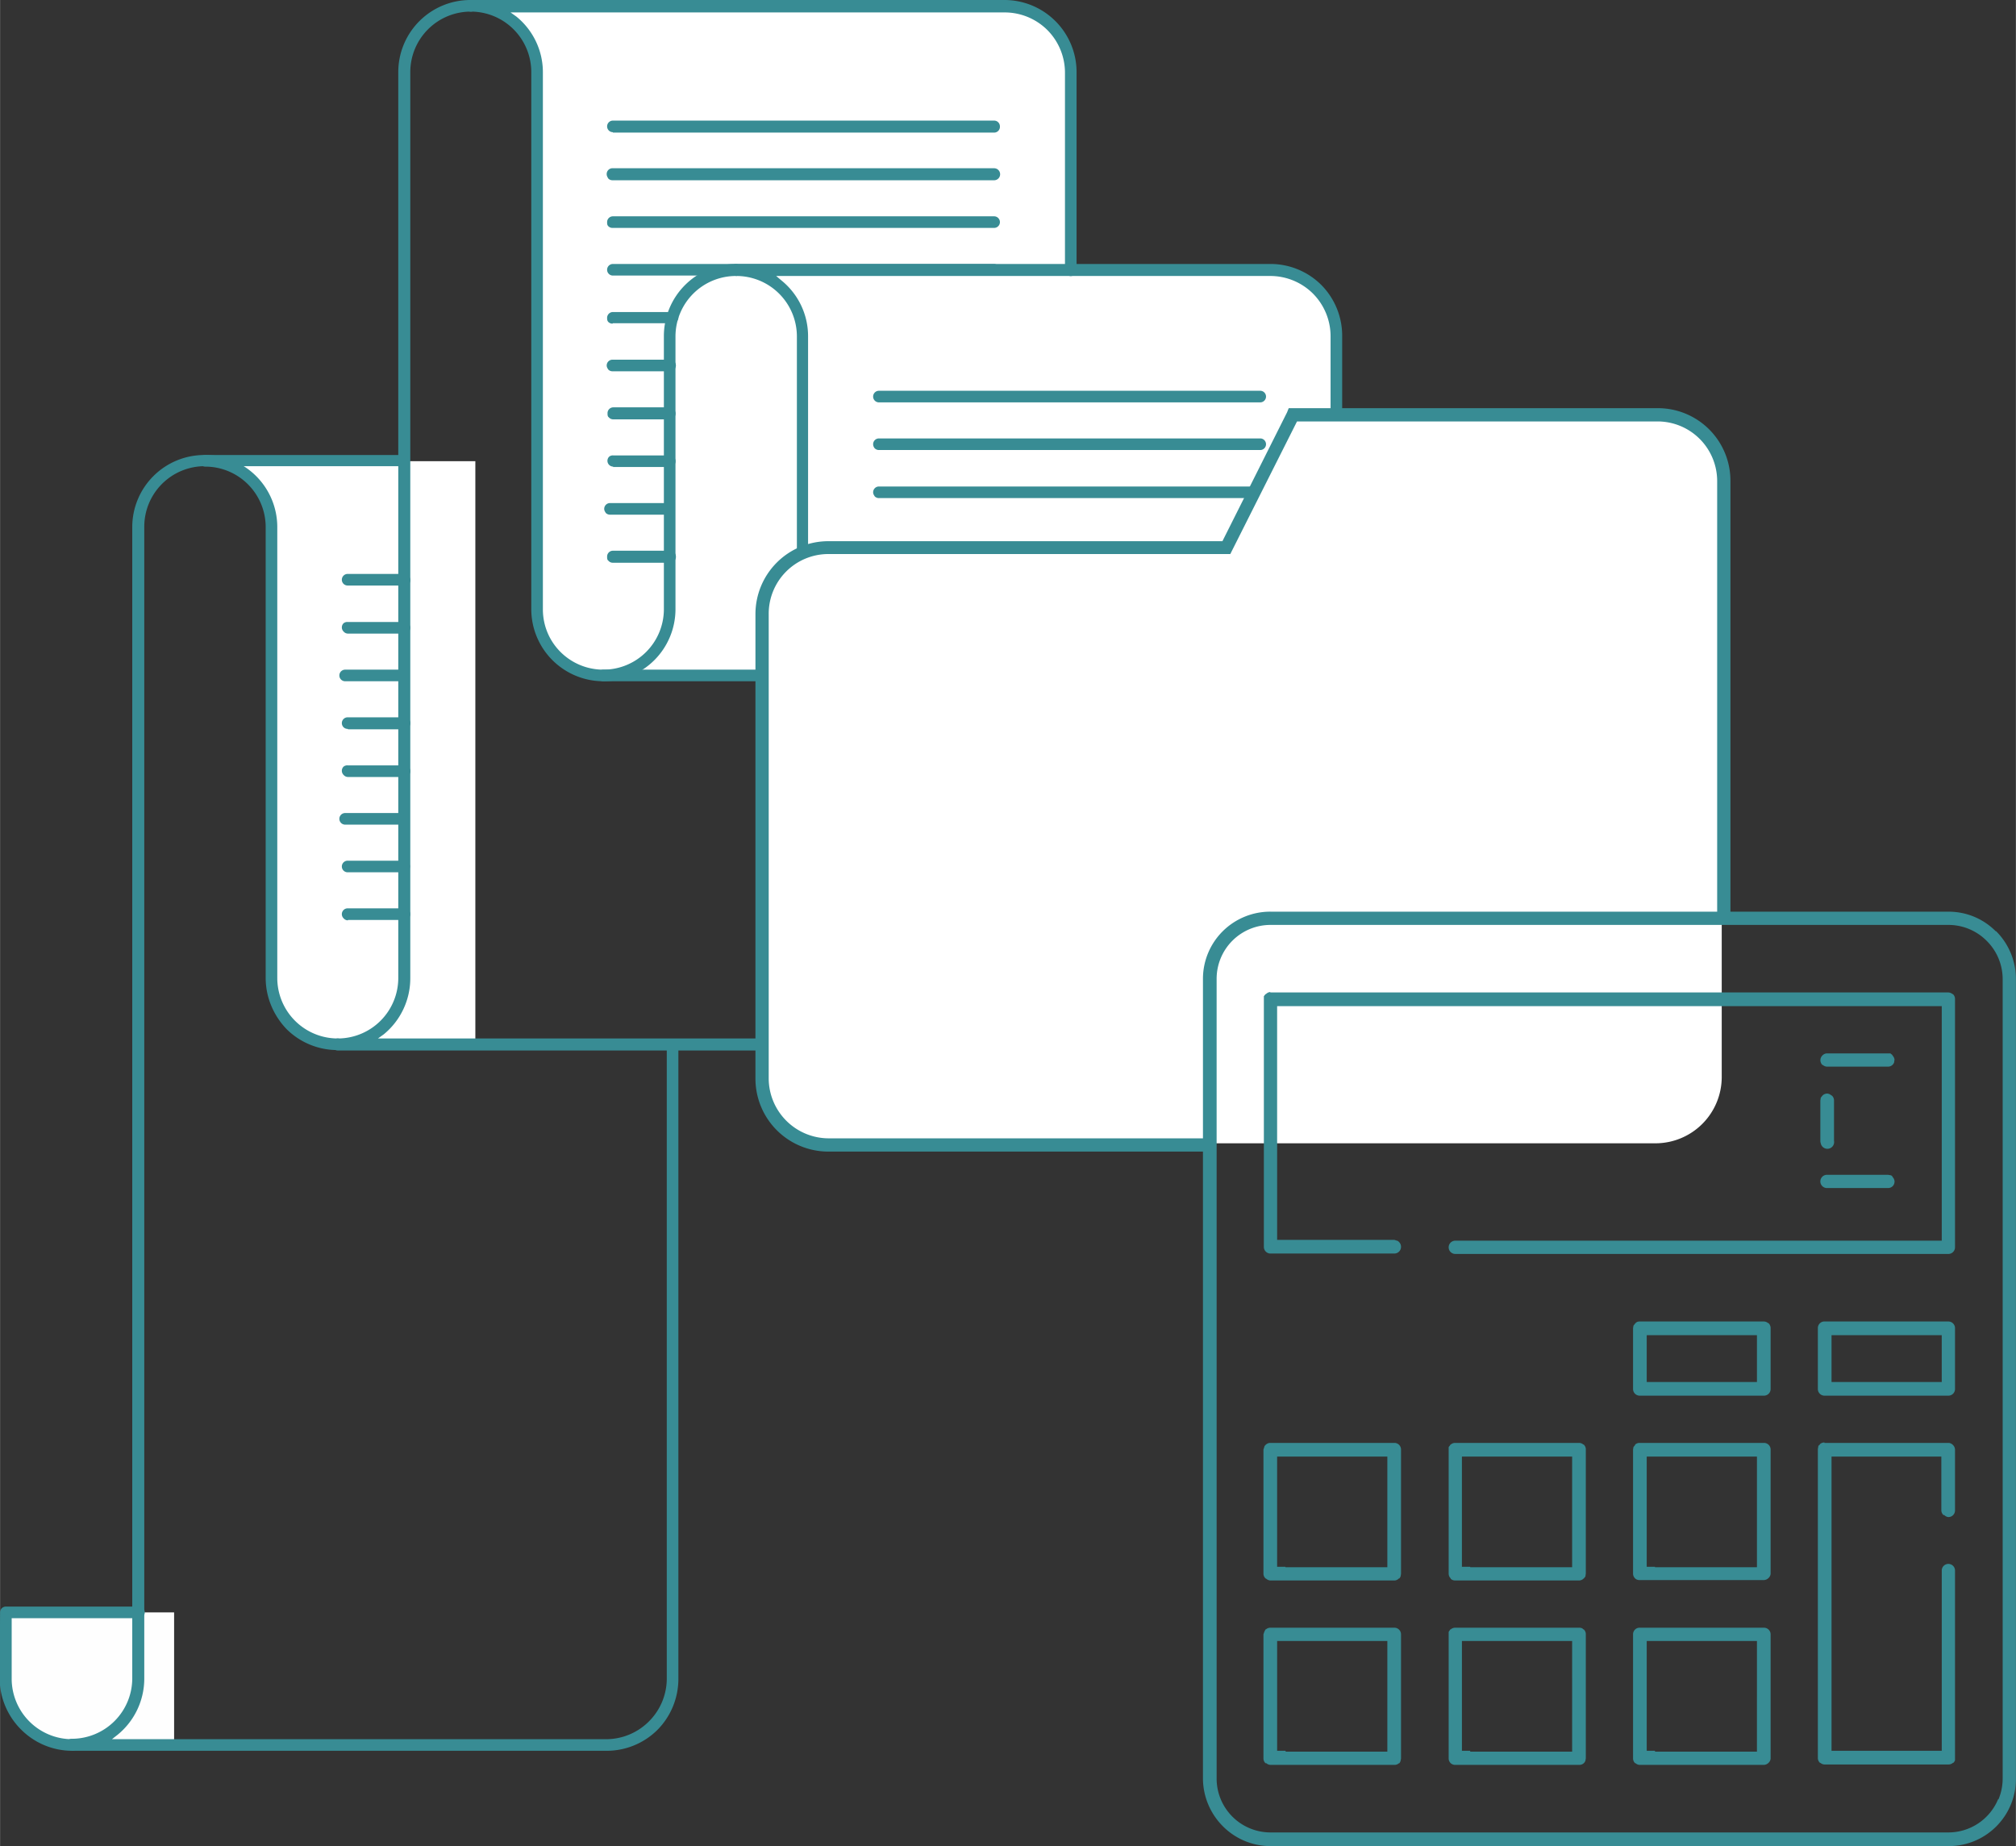
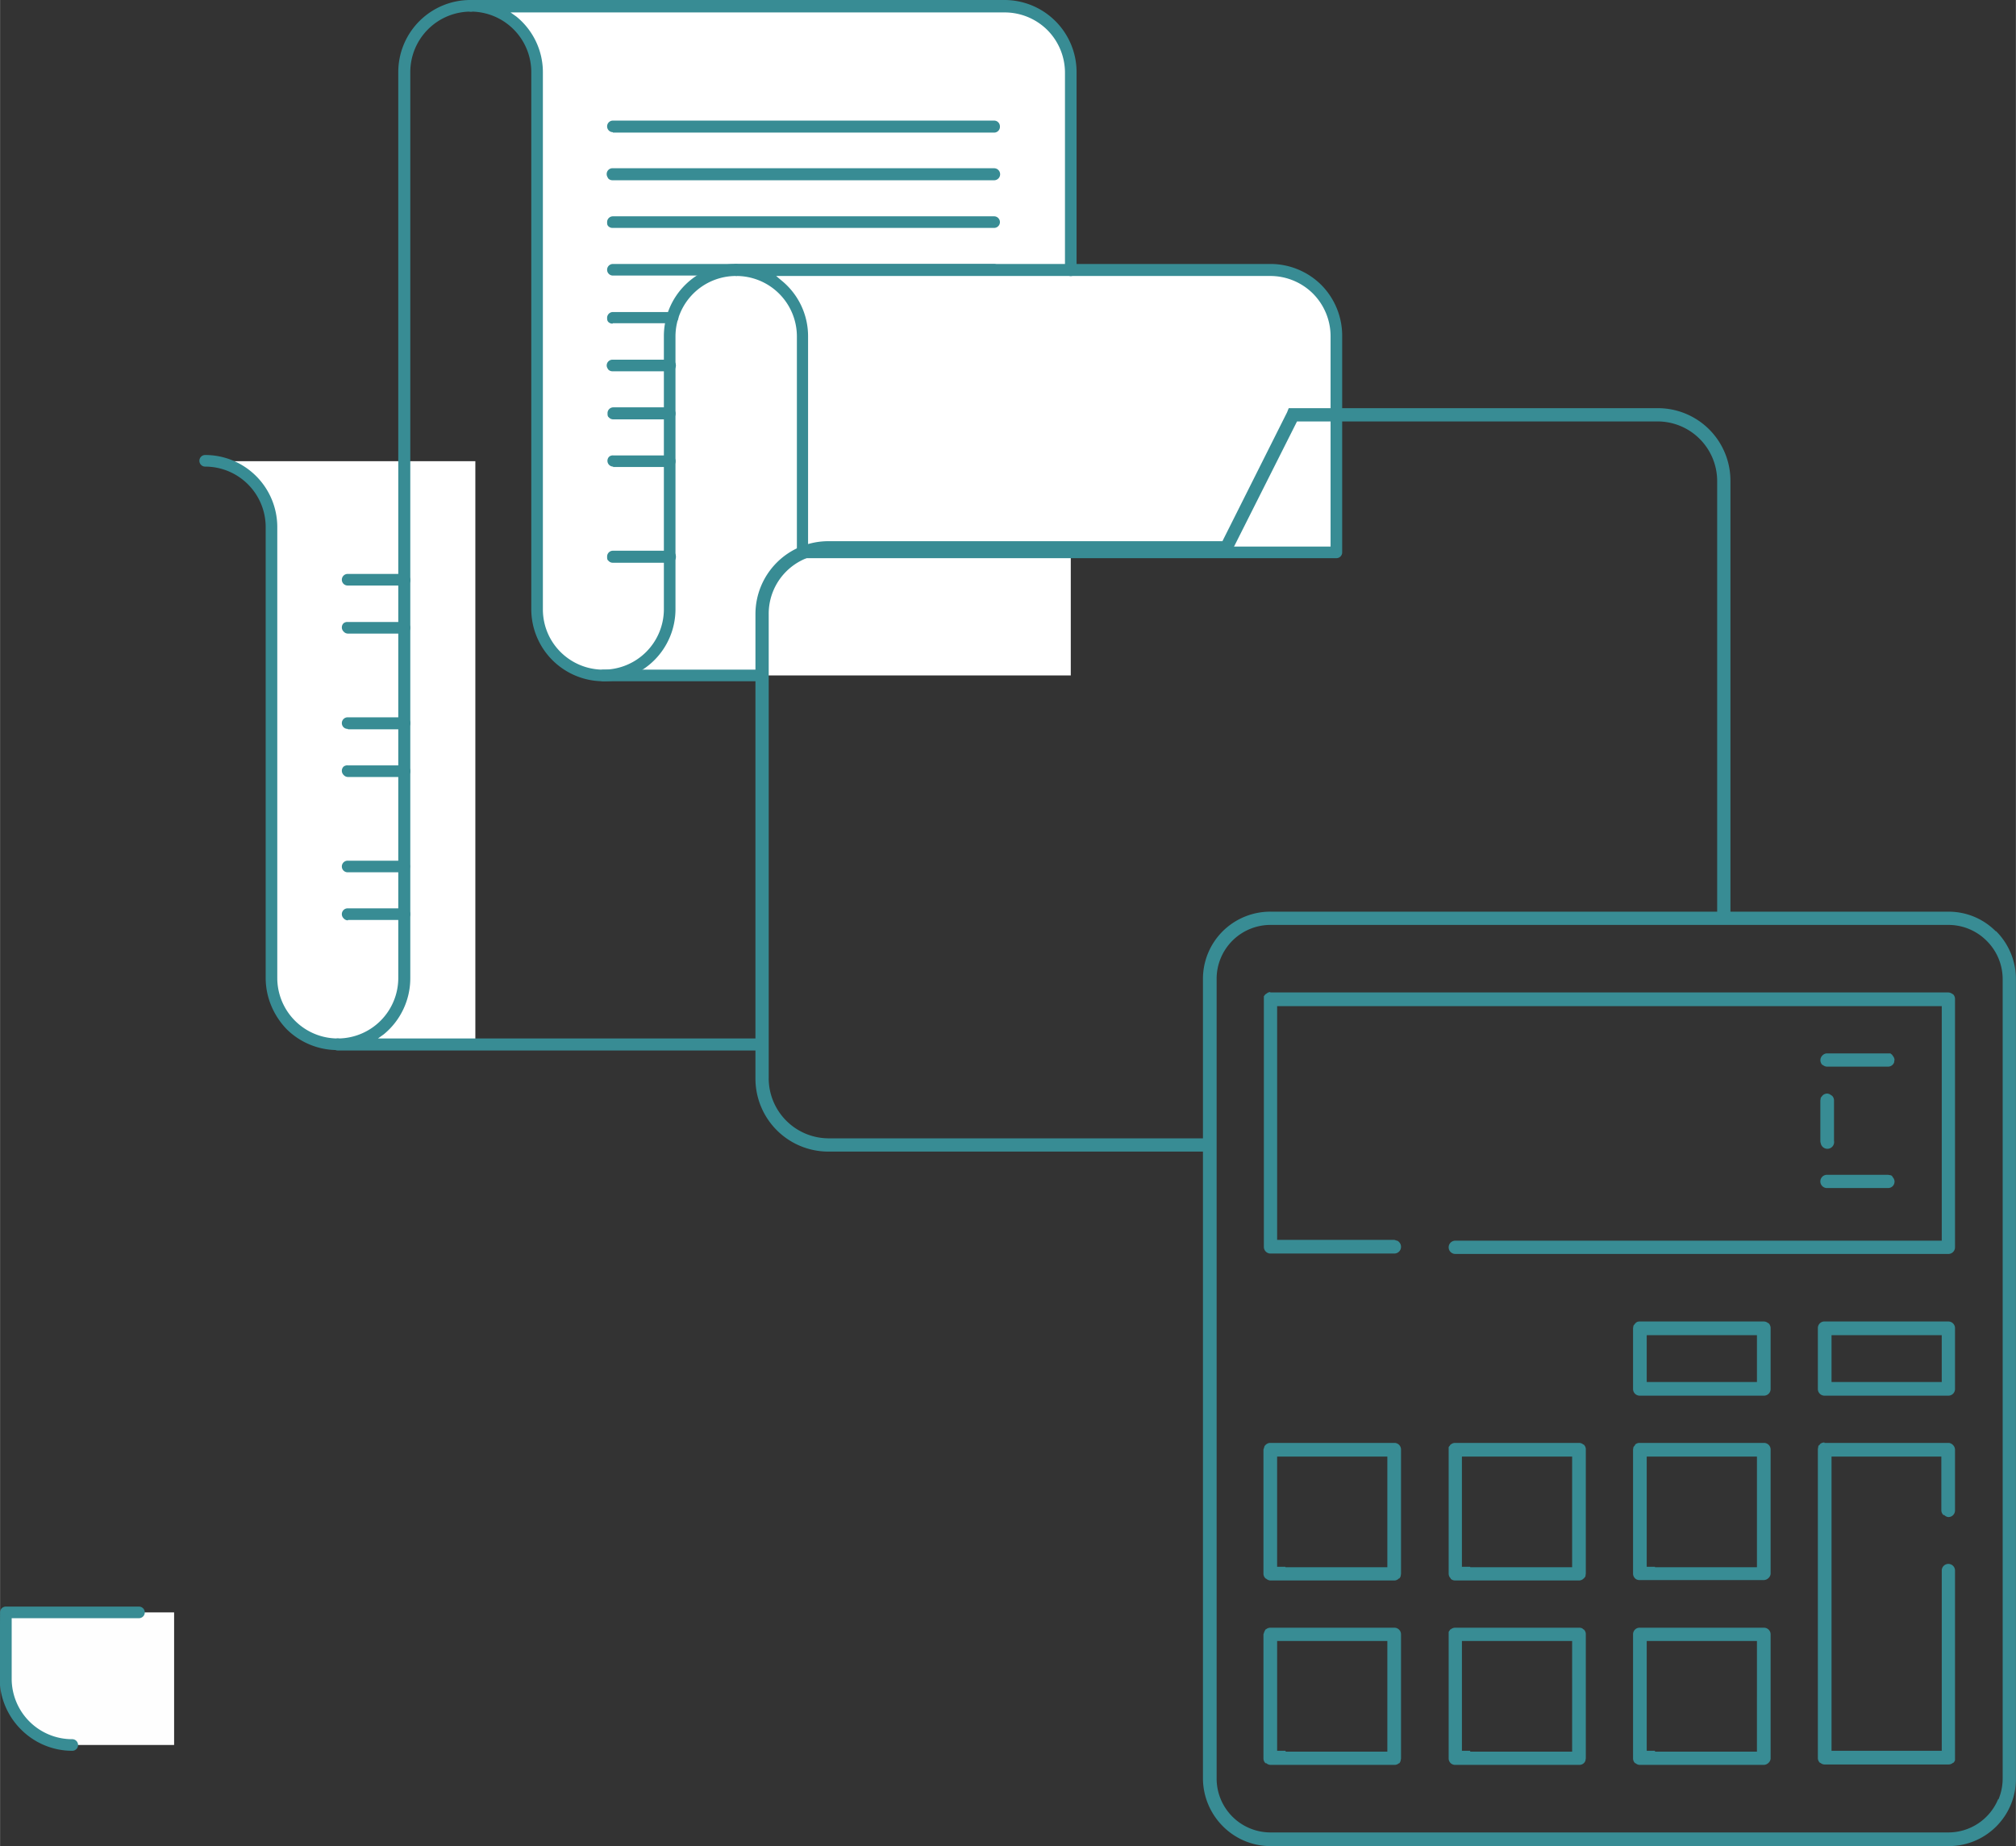
<svg xmlns="http://www.w3.org/2000/svg" width="167.189" height="153.087" shape-rendering="geometricPrecision" text-rendering="geometricPrecision" image-rendering="optimizeQuality" fill-rule="evenodd" clip-rule="evenodd" viewBox="0 0 4.865 4.455">
  <rect x="0" y="0" width="4.865" height="4.455" fill="#333333" stroke="none" />
  <path fill="#FEFEFE" d="M.014 3.89v.161c0 .089.072.16.16.16H.42v-.32H.014z" />
  <path fill="#fff" d="M.495 1.112a.16.16 0 0 1 .16.16V2.36c0 .089.072.16.16.16h.332V1.113H.495zM2.537.061a.16.16 0 0 0-.113-.047H1.136a.16.16 0 0 1 .16.16V1.47a.16.16 0 0 0 .16.16h1.128V.174a.16.16 0 0 0-.047-.113z" />
  <path fill="#fff" d="M3.178.698a.16.16 0 0 0-.113-.047H1.777a.16.16 0 0 1 .16.16v.522h1.288V.812a.16.16 0 0 0-.047-.114z" />
  <path fill="#388C94" d="M.051 4.174a.174.174 0 0 0 .123.051.014.014 0 0 0 .01-.024.014.014 0 0 0-.01-.004.146.146 0 0 1-.146-.146V3.905h.307a.014.014 0 0 0 .01-.024.014.014 0 0 0-.01-.004h-.32A.014.014 0 0 0 0 3.89l-.001.16c0 .048.02.092.051.123z" />
-   <path fill="#388C94" d="M.174 4.225h1.289a.174.174 0 0 0 .123-.05.175.175 0 0 0 .051-.124v-1.53a.014.014 0 0 0-.024-.01.014.014 0 0 0-.004.01v1.53a.146.146 0 0 1-.043.103.146.146 0 0 1-.103.043H.27l.014-.011a.175.175 0 0 0 .064-.135v-2.78a.146.146 0 0 1 .146-.146h.48a.014.014 0 0 0 .01-.024.014.014 0 0 0-.01-.003h-.48a.174.174 0 0 0-.175.174V4.05a.146.146 0 0 1-.146.146.014.014 0 0 0-.014.014.014.014 0 0 0 .014.014z" />
  <path fill="#388C94" d="M.692 2.484a.174.174 0 0 0 .123.05.014.014 0 0 0 .014-.014.014.014 0 0 0-.014-.014.146.146 0 0 1-.146-.146V1.272a.174.174 0 0 0-.174-.174.014.014 0 1 0 0 .028.146.146 0 0 1 .146.146V2.36c0 .048.02.092.051.124zM.84 1.413h.136a.014.014 0 0 0 .01-.003.014.014 0 0 0 0-.02.014.014 0 0 0-.01-.005H.839a.014.014 0 0 0-.01.004.014.014 0 0 0 0 .02.014.014 0 0 0 .01.004zM.84 1.529h.136a.014.014 0 1 0 0-.028H.839a.014.014 0 0 0-.01.003.014.014 0 0 0 0 .02.014.014 0 0 0 .01.005zM.84 1.76h.136a.014.014 0 0 0 .01-.005l.004.005-.004-.005a.014.014 0 0 0 0-.02l.004-.004-.004.004a.014.014 0 0 0-.01-.004H.839a.014.014 0 0 0-.01.004.014.014 0 0 0 0 .02.014.014 0 0 0 .01.004zM.84 1.875h.136a.014.014 0 0 0 .01-.024.014.014 0 0 0-.01-.004H.839a.014.014 0 0 0-.01.003.014.014 0 0 0 0 .02.014.014 0 0 0 .01.005zM.84 2.105h.136a.014.014 0 0 0 .01-.023.014.014 0 0 0-.01-.005H.839a.014.014 0 0 0-.01.004.014.014 0 0 0 0 .02l-.004.005.004-.005a.014.014 0 0 0 .01.004zM.84 2.22h.136a.014.014 0 1 0 0-.028H.839a.014.014 0 0 0-.01.024.014.014 0 0 0 .01.005z" />
  <path fill="#388C94" d="M.815 2.535H1.83a.014.014 0 0 0 .01-.004.014.014 0 0 0 0-.02.014.014 0 0 0-.01-.005H.912l.014-.01A.175.175 0 0 0 .99 2.36V.174a.146.146 0 0 1 .146-.146.014.014 0 0 0 .01-.024.014.014 0 0 0-.01-.004.174.174 0 0 0-.175.174V2.36a.146.146 0 0 1-.146.146.014.014 0 1 0 0 .029z" />
  <path fill="#388C94" d="M1.456 1.644h.374a.014.014 0 0 0 .01-.024.014.014 0 0 0-.01-.004h-.374a.146.146 0 0 1-.132-.083.146.146 0 0 1-.014-.063V.174A.173.173 0 0 0 1.246.04L1.232.03h1.192a.146.146 0 0 1 .103.042.146.146 0 0 1 .043.103v.477c0 .004.002.008.004.01a.014.014 0 0 0 .024-.01V.174a.174.174 0 0 0-.051-.123A.174.174 0 0 0 2.424 0H1.136a.014.014 0 0 0-.014.014c0 .004.001.008.004.01a.014.014 0 0 0 .01.004.146.146 0 0 1 .146.146V1.47a.174.174 0 0 0 .174.174z" />
  <path fill="#388C94" d="M1.479.32h.92a.014.014 0 0 0 .014-.015.014.014 0 0 0-.014-.014h-.92a.014.014 0 0 0-.014.014.014.014 0 0 0 .014.014zM1.479.435h.92a.014.014 0 1 0 0-.029h-.92a.014.014 0 0 0-.015.015c0 .003.002.007.004.01a.014.014 0 0 0 .01.004zM1.479.55h.92a.014.014 0 0 0 .014-.014.014.014 0 0 0-.014-.014h-.92a.014.014 0 0 0-.014.014c0 .004 0 .007.003.01a.014.014 0 0 0 .01.004zM1.479.665h.92a.014.014 0 0 0 .01-.003.014.014 0 0 0 0-.02.014.014 0 0 0-.01-.005h-.92a.014.014 0 0 0-.014.014.014.014 0 0 0 .014.014zM1.479.78h.144a.014.014 0 0 0 .014-.013.014.014 0 0 0-.014-.014h-.144a.014.014 0 0 0-.014.014c0 .003 0 .007.003.01a.014.014 0 0 0 .01.004zM1.479.896h.137a.014.014 0 0 0 .015-.014.014.014 0 0 0-.004-.01.014.014 0 0 0-.01-.004h-.138a.014.014 0 0 0-.015.014c0 .004.002.007.004.01a.014.014 0 0 0 .01.004zM1.479 1.012h.137a.014.014 0 0 0 .01-.024.014.014 0 0 0-.01-.005H1.48a.014.014 0 0 0-.014.014c0 .004 0 .008.003.01a.014.014 0 0 0 .01.005zM1.479 1.127h.137a.014.014 0 0 0 .01-.024.014.014 0 0 0-.01-.004H1.48a.014.014 0 0 0-.01.003.014.014 0 0 0 .01.024zM1.479 1.358h.137a.014.014 0 0 0 .015-.015.014.014 0 0 0-.004-.01.014.014 0 0 0-.01-.004h-.138a.014.014 0 0 0-.014.014c0 .004 0 .008.003.01a.014.014 0 0 0 .01.005z" />
  <path fill="#388C94" d="M1.446 1.64a.014.014 0 0 0 .01.004.174.174 0 0 0 .174-.174V.812a.146.146 0 0 1 .146-.146.014.014 0 0 0 .01-.024.014.014 0 0 0-.01-.005.174.174 0 0 0-.174.174v.659a.146.146 0 0 1-.146.146.014.014 0 0 0-.01.024z" />
  <path fill="#388C94" d="M3.205 1.319H1.95V.812a.173.173 0 0 0-.064-.135L1.873.666h1.192a.146.146 0 0 1 .103.042.146.146 0 0 1 .043.104v.507h-.006zm-1.268.028h1.288a.014.014 0 0 0 .014-.014V.812a.174.174 0 0 0-.05-.124.174.174 0 0 0-.123-.051h-1.29a.014.014 0 0 0-.013.014c0 .004.001.008.004.01a.014.014 0 0 0 .01.005.146.146 0 0 1 .146.146v.521c0 .004.001.007.004.01a.014.014 0 0 0 .01.004z" />
-   <path fill="#388C94" d="M2.121.971h.92a.014.014 0 0 0 .01-.024.014.014 0 0 0-.01-.004h-.92a.014.014 0 1 0 0 .028zM2.121 1.086h.92a.014.014 0 0 0 .01-.024.014.014 0 0 0-.01-.004h-.92a.014.014 0 0 0-.014.014c0 .004.002.008.004.01a.014.014 0 0 0 .01.004zM2.121 1.202h.92a.014.014 0 0 0 .01-.024.014.014 0 0 0-.01-.004h-.92a.014.014 0 0 0-.014.014c0 .004.002.007.004.01a.014.014 0 0 0 .01.004zM.833 1.644H.97a.014.014 0 0 0 .014-.014.014.014 0 0 0-.014-.014H.833a.014.014 0 0 0-.01.004.014.014 0 0 0 0 .02.014.014 0 0 0 .01.004zM.833 1.99H.97a.014.014 0 0 0 .014-.014.014.014 0 0 0-.014-.014H.833a.014.014 0 0 0-.01.004.014.014 0 0 0 0 .02.014.014 0 0 0 .01.004zM1.472 1.242h.138a.014.014 0 0 0 .014-.014.014.014 0 0 0-.004-.01.014.014 0 0 0-.01-.004h-.138a.014.014 0 0 0-.014.014c0 .004.002.007.004.01a.014.014 0 0 0 .01.004z" />
-   <path fill="#fff" d="M2.003 1.324h.956l.16-.318h.876a.16.16 0 0 1 .16.16v1.433a.16.16 0 0 1-.16.16H2.003a.16.16 0 0 1-.159-.16V1.484a.16.16 0 0 1 .159-.16z" />
  <path fill="#388C94" fill-rule="nonzero" d="M1.998 1.306h.952l.156-.311.004-.01H4a.175.175 0 0 1 .176.177v1.046h-.032V1.162A.144.144 0 0 0 4 1.017h-.87l-.157.312-.004.008h-.97a.144.144 0 0 0-.144.145v1.12a.145.145 0 0 0 .143.145h.92v.032h-.92a.176.176 0 0 1-.175-.176V1.482a.176.176 0 0 1 .175-.176z" />
  <path fill="#388C94" d="M3.957 3.928h.3a.016.016 0 0 1 .016.016v.3a.016.016 0 0 1-.005.01.017.017 0 0 1-.011.005h-.3a.016.016 0 0 1-.01-.004h-.001a.016.016 0 0 1-.005-.011v-.3a.016.016 0 0 1 .01-.015.016.016 0 0 1 .006-.001zm.437-1.169a.017.017 0 0 1-.001-.006v-.097l.001-.007.004-.005a.016.016 0 0 1 .011-.005c.004 0 .008.002.01.004l.002.001a.016.016 0 0 1 .005.011v.098a.016.016 0 0 1-.032.006zm.162.108h-.147a.016.016 0 0 1 0-.032h.147l.006.001c.002 0 .004.002.005.003v.001a.017.017 0 0 1 .005.01.016.016 0 0 1-.004.012.016.016 0 0 1-.011.005zm0-.293h-.147a.016.016 0 0 1-.01-.004h-.001a.016.016 0 0 1 0-.023.016.016 0 0 1 .011-.005h.153l.005.004v.001a.017.017 0 0 1 .005.01l-.001.007a.016.016 0 0 1-.009.009.017.017 0 0 1-.006.001zm-1.49-.179h1.636a.016.016 0 0 1 .01.004h.001a.016.016 0 0 1 .005.011v.6a.016.016 0 0 1-.016.016h-1.19a.016.016 0 1 1 0-.032h1.174V2.428H3.082V2.992H3.365l.006.002c.002 0 .004.002.005.003a.016.016 0 0 1 .005.012.016.016 0 0 1-.016.016h-.3a.016.016 0 0 1-.015-.016V2.41v-.006l.004-.005h.001a.016.016 0 0 1 .01-.005zm1.337 1.087h.3a.016.016 0 0 1 .01.005.016.016 0 0 1 .005.011v.147a.016.016 0 0 1-.016.016.016.016 0 0 1-.01-.005H4.69a.016.016 0 0 1-.005-.011v-.13H4.42V4.225h.266v-.435a.016.016 0 1 1 .032 0v.458a.016.016 0 0 1-.004.006h-.001a.016.016 0 0 1-.01.004h-.3a.016.016 0 0 1-.01-.004h-.001a.016.016 0 0 1-.005-.011v-.746l.001-.006c0-.002.002-.004.004-.005v-.001a.016.016 0 0 1 .011-.004zM3.066 2.2h1.636c.045 0 .085.018.114.047h.001a.163.163 0 0 1 .048.115v1.93a.162.162 0 0 1-.163.163H3.066a.162.162 0 0 1-.115-.048.164.164 0 0 1-.048-.115v-1.93a.162.162 0 0 1 .048-.115.163.163 0 0 1 .115-.047zm1.757 2.142a.13.13 0 0 0 .01-.05v-1.93a.13.13 0 0 0-.039-.092.13.13 0 0 0-.092-.038H3.066a.13.13 0 0 0-.13.13v1.93a.13.13 0 0 0 .13.13h1.636a.13.13 0 0 0 .12-.08zm-.866-1.153h.3a.016.016 0 0 1 .01.004h.001a.017.017 0 0 1 .005.011v.148a.016.016 0 0 1-.016.016h-.3a.016.016 0 0 1-.016-.016v-.147l.001-.006.004-.005a.016.016 0 0 1 .005-.004.017.017 0 0 1 .006-.001zm.037.146h.246v-.113h-.266v.113h.02zm-.928.147h.3a.016.016 0 0 1 .015.016v.3l-.001.006a.016.016 0 0 1-.003.005h-.001a.016.016 0 0 1-.01.005h-.3a.016.016 0 0 1-.01-.004l-.002-.001a.016.016 0 0 1-.005-.011v-.3l.002-.006c0-.002.002-.004.003-.005l.001-.001a.016.016 0 0 1 .01-.004zm.036.3h.246v-.267h-.266v.266h.02zm.855-.3h.3a.016.016 0 0 1 .016.016v.3a.016.016 0 0 1-.005.01.017.017 0 0 1-.011.005h-.3a.016.016 0 0 1-.01-.003l-.001-.001a.016.016 0 0 1-.005-.011v-.3l.001-.006.004-.005v-.001a.016.016 0 0 1 .011-.004zm.037.3h.246v-.267h-.266v.266h.02zm.41-.593h.298a.016.016 0 0 1 .016.016v.147a.016.016 0 0 1-.016.016h-.299a.016.016 0 0 1-.016-.016v-.147a.016.016 0 0 1 .01-.015.016.016 0 0 1 .006-.001zm.036.146h.246v-.113H4.42v.113h.02zm-1.374.593h.3a.016.016 0 0 1 .015.016v.3l-.001.005a.016.016 0 0 1-.003.006h-.001a.016.016 0 0 1-.01.004h-.3a.016.016 0 0 1-.01-.004h-.002a.016.016 0 0 1-.005-.011v-.3l.002-.006.003-.006h.001a.016.016 0 0 1 .01-.004zm.037.299h.245V3.96h-.266v.265h.02zm.409-.745h.299c.004 0 .008.002.01.004h.001a.016.016 0 0 1 .005.011v.3l-.001.007a.016.016 0 0 1-.004.005.016.016 0 0 1-.011.005h-.3a.016.016 0 0 1-.01-.004v-.001a.016.016 0 0 1-.005-.011v-.3-.006l.004-.005v-.001h.001a.016.016 0 0 1 .01-.004zm.036.3h.246v-.267h-.266v.266h.02zm-.036.146h.299c.004 0 .008.001.01.004h.001a.016.016 0 0 1 .005.011v.3l-.001.006a.016.016 0 0 1-.004.006.016.016 0 0 1-.011.004h-.3a.016.016 0 0 1-.01-.004.016.016 0 0 1-.005-.011v-.3-.006l.004-.006h.001a.016.016 0 0 1 .01-.004zm.036.299h.246V3.96h-.266v.265h.02zm.446 0h.246V3.96h-.266v.265h.02z" />
</svg>